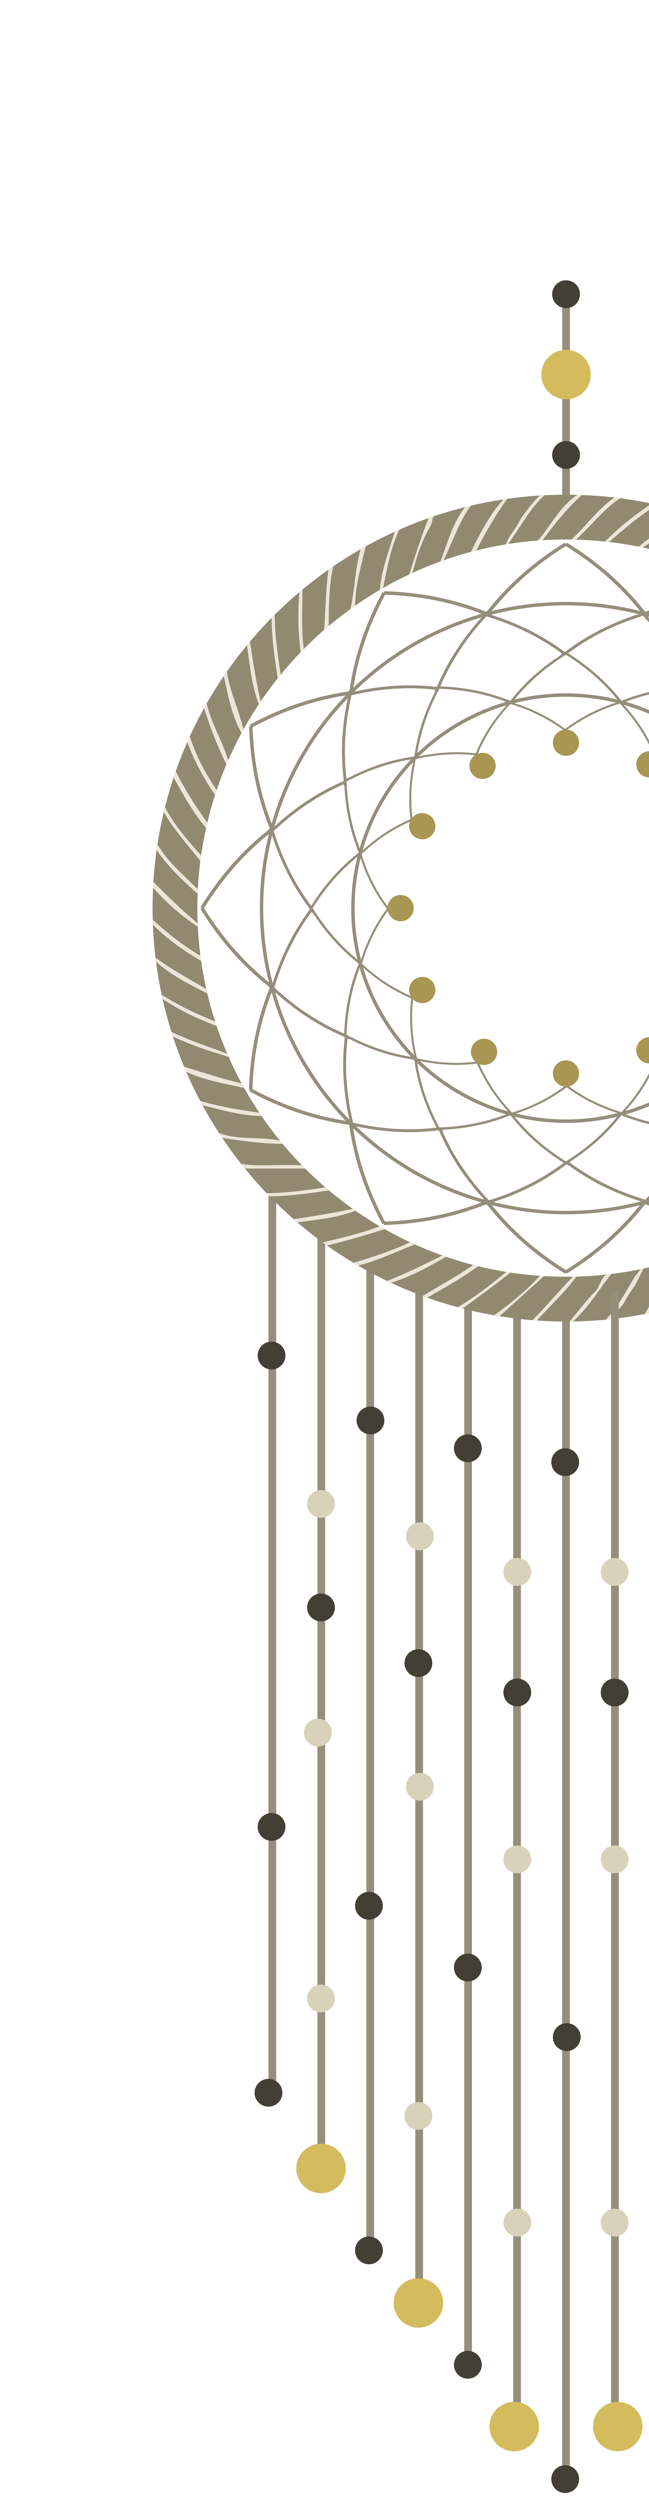
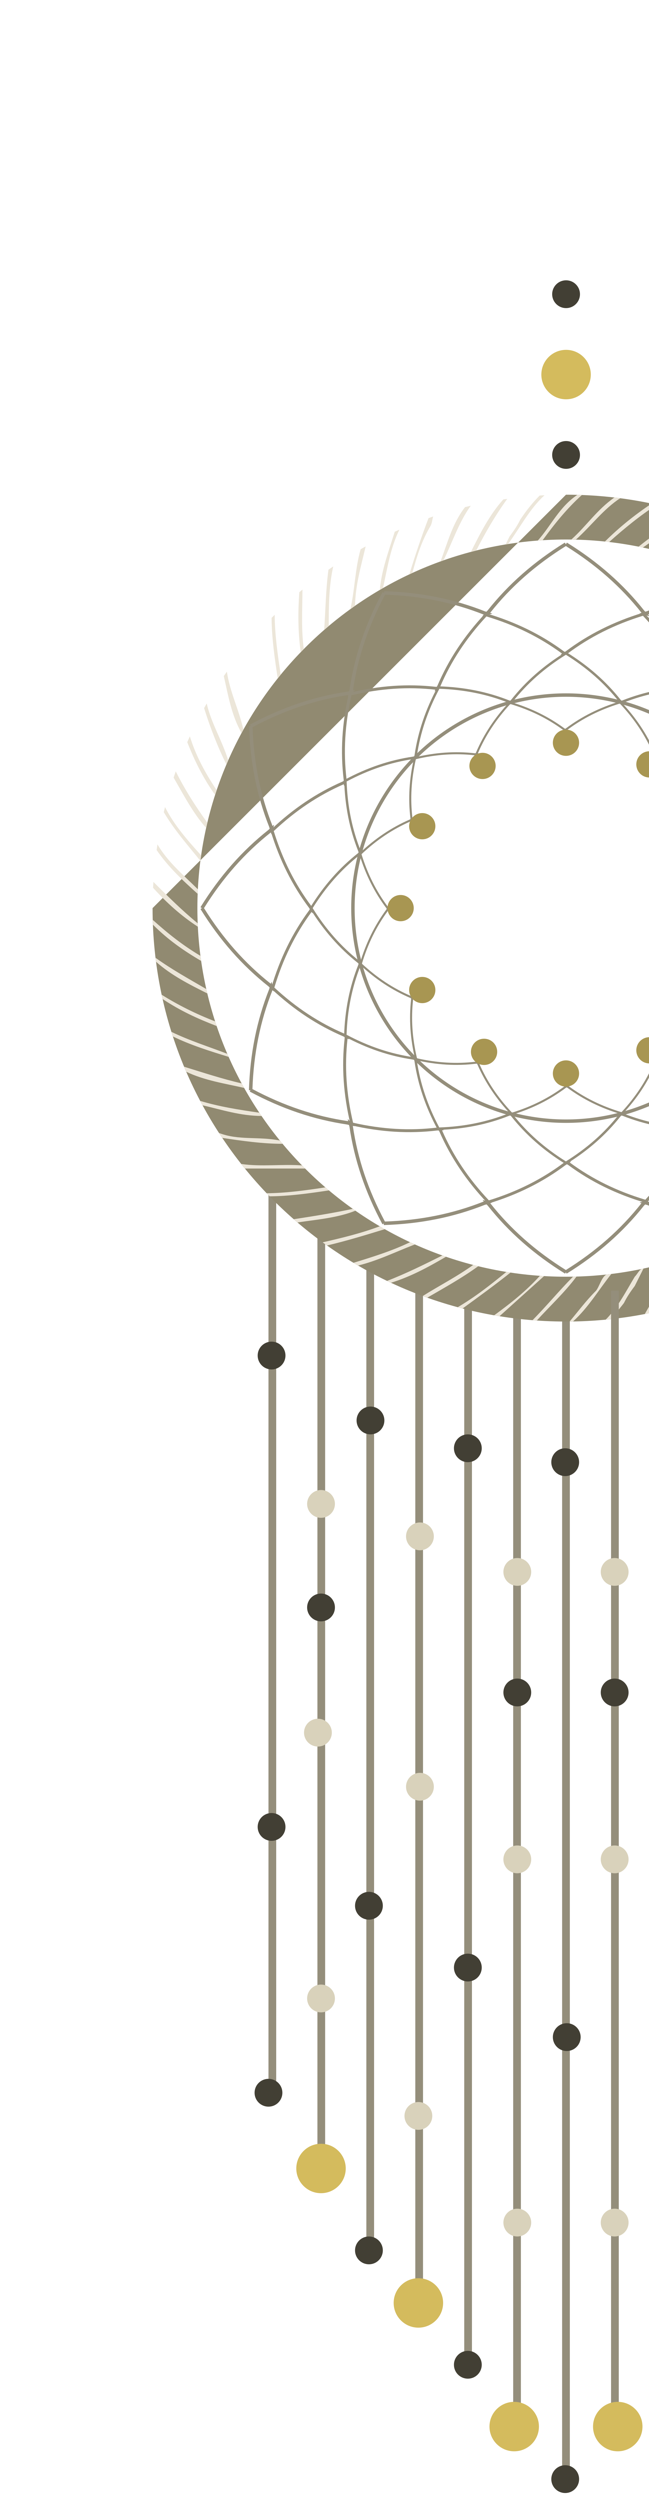
<svg xmlns="http://www.w3.org/2000/svg" version="1.1" id="Calque_1" x="0px" y="0px" width="189px" height="728px" viewBox="0 0 189 728" enable-background="new 0 0 189 728" xml:space="preserve">
  <g>
    <g>
      <rect x="163.697" y="379.447" fill="#948E7B" width="2.251" height="342.502" />
    </g>
    <g>
      <rect x="149.446" y="375.846" fill="#948E7B" width="2.249" height="331.252" />
    </g>
    <g>
      <rect x="120.942" y="369.509" fill="#948E7B" width="2.249" height="301.583" />
    </g>
    <g>
      <path fill="#948E7B" d="M135.193,375.99v312.654h2.249V375.557C136.721,375.816,135.962,375.969,135.193,375.99z" />
    </g>
    <g>
      <rect x="92.437" y="354.243" fill="#948E7B" width="2.252" height="277.242" />
    </g>
    <g>
      <rect x="106.688" y="367.744" fill="#948E7B" width="2.251" height="287.596" />
    </g>
    <g>
      <rect x="78.185" y="345.691" fill="#948E7B" width="2.25" height="263.741" />
    </g>
    <g>
      <g>
-         <rect x="163.725" y="86.852" fill="#948E7B" width="2.251" height="59.36" />
-       </g>
+         </g>
      <circle fill="#D4BB5D" cx="164.85" cy="109.08" r="7.201" />
      <circle fill="#423F34" cx="164.85" cy="85.677" r="4.051" />
      <circle fill="#423F34" cx="164.85" cy="132.485" r="4.051" />
    </g>
    <circle fill="#D4BB5D" cx="149.746" cy="706.646" r="7.201" />
    <path fill="#D4BB5D" d="M129.043,670.639c0,3.98-3.226,7.203-7.202,7.203s-7.2-3.223-7.2-7.203c0-3.973,3.224-7.199,7.2-7.199   S129.043,666.666,129.043,670.639z" />
    <circle fill="#D4BB5D" cx="93.486" cy="631.484" r="7.2" />
    <circle fill="#423F34" cx="79.085" cy="394.748" r="4.05" />
    <circle fill="#423F34" cx="136.243" cy="421.752" r="4.051" />
    <circle fill="#423F34" cx="107.889" cy="413.652" r="4.051" />
    <circle fill="#423F34" cx="164.597" cy="425.803" r="4.05" />
    <circle fill="#423F34" cx="93.487" cy="468.109" r="4.051" />
-     <circle fill="#423F34" cx="121.841" cy="484.313" r="4.051" />
    <circle fill="#423F34" cx="150.646" cy="492.865" r="4.05" />
    <circle fill="#423F34" cx="79.085" cy="532.02" r="4.05" />
    <circle fill="#D9D2BB" cx="93.487" cy="581.977" r="4.051" />
    <circle fill="#D9D2BB" cx="92.586" cy="504.566" r="4.051" />
    <circle fill="#D9D2BB" cx="93.487" cy="437.957" r="4.051" />
    <circle fill="#D9D2BB" cx="122.292" cy="447.406" r="4.051" />
    <circle fill="#D9D2BB" cx="150.646" cy="457.76" r="4.05" />
    <circle fill="#D9D2BB" cx="121.841" cy="616.182" r="4.051" />
    <circle fill="#D9D2BB" cx="122.292" cy="520.318" r="4.051" />
    <path fill="#D9D2BB" d="M154.696,647.238c0,2.238-1.813,4.051-4.051,4.051s-4.049-1.813-4.049-4.051   c0-2.24,1.811-4.049,4.049-4.049S154.696,644.998,154.696,647.238z" />
    <circle fill="#D9D2BB" cx="150.646" cy="541.471" r="4.05" />
    <circle fill="#423F34" cx="78.185" cy="609.432" r="4.05" />
    <circle fill="#423F34" cx="107.439" cy="655.34" r="4.05" />
    <circle fill="#423F34" cx="136.243" cy="688.645" r="4.051" />
    <circle fill="#423F34" cx="164.597" cy="721.949" r="4.05" />
    <circle fill="#423F34" cx="107.439" cy="554.977" r="4.05" />
    <circle fill="#423F34" cx="136.243" cy="572.977" r="4.051" />
    <circle fill="#423F34" cx="165.047" cy="593.23" r="4.05" />
    <g>
      <g>
-         <path fill="#918A71" d="M44.429,264.453c0,66.492,53.902,120.395,120.394,120.395c66.492,0,120.395-53.902,120.395-120.395     c0-66.491-53.902-120.393-120.395-120.393C98.331,144.06,44.429,197.962,44.429,264.453z M57.482,264.453     c0-59.283,48.058-107.342,107.34-107.342c59.284,0,107.343,48.059,107.343,107.342c0,59.284-48.059,107.342-107.343,107.342     C105.54,371.795,57.482,323.737,57.482,264.453z" />
+         <path fill="#918A71" d="M44.429,264.453c0,66.492,53.902,120.395,120.394,120.395c66.492,0,120.395-53.902,120.395-120.395     c0-66.491-53.902-120.393-120.395-120.393z M57.482,264.453     c0-59.283,48.058-107.342,107.34-107.342c59.284,0,107.343,48.059,107.343,107.342c0,59.284-48.059,107.342-107.343,107.342     C105.54,371.795,57.482,323.737,57.482,264.453z" />
        <g>
          <path fill="#ECE6D9" d="M195.917,367.217c0.301-0.094,0.605-0.18,0.904-0.273c-1.83,5.549-5.226,10.314-7.829,15.477      c-0.402,0.082-0.81,0.154-1.214,0.232C190.759,377.506,193.344,372.361,195.917,367.217z" />
          <path fill="#ECE6D9" d="M184.851,371.795c0.684-0.686,1.11-1.626,1.868-2.238c0.228-0.047,0.449-0.1,0.675-0.146      c-0.849,1.695-1.695,3.389-2.543,5.084c-1.35,1.801-2.25,3.152-3.15,4.953c-1.273,1.695-2.54,2.998-3.437,4.648      c-0.618,0.07-1.239,0.135-1.86,0.195C179.941,380.707,182.176,376.252,184.851,371.795z" />
          <path fill="#ECE6D9" d="M102.743,352.032c0.257,0.183,0.517,0.357,0.772,0.537c-5.222,2.095-11.248,2.574-16.888,3.423      c-0.364-0.312-0.729-0.627-1.089-0.941C91.13,354.189,96.733,353.313,102.743,352.032z" />
          <path fill="#ECE6D9" d="M87.97,339.382c0.296,0.303,0.588,0.608,0.888,0.908c-3.095,0-5.766,0-8.873,0c-3.036,0-5.657,0-8.662,0      c-0.358-0.441-0.719-0.881-1.071-1.328C76.018,339.815,82.209,338.958,87.97,339.382z" />
          <path fill="#ECE6D9" d="M60.083,288.025c0.097,0.427,0.195,0.854,0.296,1.28c-5.273-2.638-10.534-5.297-14.941-9.231      c-0.05-0.382-0.093-0.765-0.139-1.149C50.08,282.355,54.872,284.987,60.083,288.025z" />
          <path fill="#ECE6D9" d="M77.643,347.486c5.573-0.036,11.531-0.86,17.112-1.713c0.346,0.295,0.693,0.585,1.041,0.878      c-5.629,0.862-11.649,1.701-17.275,1.733C78.228,348.084,77.933,347.789,77.643,347.486z" />
          <path fill="#ECE6D9" d="M62.655,297.443c0.144,0.448,0.285,0.9,0.436,1.348c-5.662-2.188-10.495-4.396-15.734-7.859      c-0.092-0.416-0.182-0.831-0.271-1.248C51.861,292.684,57.05,295.272,62.655,297.443z" />
          <path fill="#ECE6D9" d="M66.197,306.878c0.13,0.3,0.263,0.602,0.395,0.901c-5.549-1.708-11.088-3.438-16.236-5.946      c-0.147-0.449-0.297-0.894-0.437-1.344C55.081,303.002,60.633,304.751,66.197,306.878z" />
          <path fill="#ECE6D9" d="M75.523,324.029c0.214,0.319,0.431,0.639,0.646,0.956c-6.156-0.04-11.465-1.782-17.192-3.113      c-0.229-0.423-0.45-0.852-0.675-1.277C63.901,322.281,69.514,323.167,75.523,324.029z" />
          <path fill="#ECE6D9" d="M70.372,315.498c0.24,0.442,0.486,0.877,0.731,1.314c-5.631-1.28-11.649-2.191-16.868-4.708      c-0.21-0.486-0.416-0.974-0.621-1.462C59.341,312.408,64.646,314.166,70.372,315.498z" />
          <path fill="#ECE6D9" d="M81.513,332.138c0.238,0.29,0.473,0.582,0.713,0.871c0.003,0.026,0.01,0.053,0.01,0.082      c-5.688,0-11.799-0.852-17.511-1.726c-0.316-0.472-0.627-0.947-0.935-1.423C69.553,332.155,75.319,330.883,81.513,332.138z" />
          <path fill="#ECE6D9" d="M58.376,278.355c0.063,0.494,0.137,0.987,0.207,1.48c-5.248-3.079-9.653-6.177-14.049-10.553      c-0.02-0.469-0.04-0.937-0.054-1.408C48.835,271.791,53.2,275.281,58.376,278.355z" />
          <path fill="#ECE6D9" d="M137.802,368.363c0.49,0.127,0.982,0.244,1.476,0.365c-4.807,3.48-9.617,6.129-14.843,9.168      c-0.443-0.158-0.888-0.314-1.327-0.479C127.879,374.416,133.039,371.791,137.802,368.363z" />
          <path fill="#ECE6D9" d="M157.229,371.525c0.41,0.027,0.82,0.053,1.23,0.076c-4.33,3.896-8.657,7.793-12.986,11.689      c-0.522-0.084-1.042-0.166-1.562-0.258C148.79,379.486,153.226,375.934,157.229,371.525z" />
          <path fill="#ECE6D9" d="M147.46,370.391c0.403,0.064,0.804,0.133,1.206,0.195c-4.37,3.488-9.157,6.977-13.954,10.465      c-0.472-0.121-0.939-0.254-1.408-0.381C138.432,377.652,142.765,374.225,147.46,370.391z" />
          <path fill="#ECE6D9" d="M110.599,357.104c0.484,0.284,0.971,0.565,1.458,0.841c-5.61,1.727-11.222,3.442-16.834,4.756      c-0.424-0.301-0.842-0.611-1.262-0.918C99.506,360.504,105.052,359.194,110.599,357.104z" />
          <path fill="#ECE6D9" d="M155.08,384.453c4.182-4.229,7.627-8.455,11.804-12.684c0.335-0.008,0.672-0.012,1.006-0.021      c-3.466,4.654-7.699,8.543-11.564,12.797C155.911,384.516,155.495,384.488,155.08,384.453z" />
          <path fill="#ECE6D9" d="M44.677,256.826c4.293,4.291,8.205,8.182,12.904,12.059c0.011,0.328,0.02,0.658,0.036,0.984      c-4.768-3.082-9.116-6.993-13.042-11.333C44.604,257.962,44.643,257.394,44.677,256.826z" />
          <path fill="#ECE6D9" d="M119.419,361.739c0.468,0.219,0.934,0.438,1.404,0.65c-5.656,2.183-10.897,4.773-16.539,6.146      c-0.449-0.262-0.895-0.525-1.34-0.793C108.572,366.01,114.192,364.271,119.419,361.739z" />
          <path fill="#ECE6D9" d="M128.826,365.604c0.353,0.124,0.705,0.251,1.062,0.373c-5.34,3.113-10.247,5.784-16.021,7.576      c-0.384-0.178-0.771-0.354-1.15-0.535C118.362,370.82,123.597,368.215,128.826,365.604z" />
          <path fill="#ECE6D9" d="M79.991,179.03c0.029,5.683,0.886,11.769,1.758,17.447c-0.294,0.359-0.584,0.721-0.872,1.083      c-0.881-5.729-1.755-11.882-1.787-17.624C79.391,179.635,79.688,179.331,79.991,179.03z" />
          <path fill="#ECE6D9" d="M95.737,182.305c-0.448,0.377-0.895,0.753-1.337,1.137c0.42-5.98,0.454-11.57,1.249-17.53      c0.462-0.326,0.93-0.651,1.399-0.972C95.772,170.589,95.739,176.644,95.737,182.305z" />
          <path fill="#ECE6D9" d="M88.471,189.013c-0.301,0.304-0.601,0.609-0.896,0.917c-0.809-5.945-0.824-11.514-0.419-17.458      c0.309-0.263,0.615-0.527,0.928-0.787C88.057,177.583,87.69,183.111,88.471,189.013z" />
          <path fill="#ECE6D9" d="M70.885,212.489c-0.183,0.327-0.365,0.654-0.545,0.983c-2.962-5.253-3.869-10.919-5.17-16.59      c0.296-0.435,0.597-0.865,0.898-1.295C66.978,201.637,69.521,206.466,70.885,212.489z" />
-           <path fill="#ECE6D9" d="M75.916,204.289c-0.172,0.256-0.341,0.516-0.514,0.773c-2.155-5.302-2.622-11.447-3.493-17.175      c0.288-0.351,0.587-0.693,0.879-1.041C73.683,192.661,74.578,198.475,75.916,204.289z" />
          <path fill="#ECE6D9" d="M103.398,176.422c-0.444,0.31-0.886,0.623-1.325,0.939c-0.011,0-0.025,0.004-0.035,0.004      c1.305-5.659,1.354-11.737,2.984-17.424c0.485-0.279,0.978-0.549,1.468-0.82C105.181,164.748,103.486,170.382,103.398,176.422z" />
          <path fill="#ECE6D9" d="M129.151,163.189c-0.291,0.103-0.581,0.203-0.872,0.308c2.101-5.545,3.467-11.071,7.148-15.817      c0.557-0.139,1.114-0.276,1.672-0.407C133.578,152.143,131.78,157.874,129.151,163.189z" />
          <path fill="#ECE6D9" d="M125.44,153.061c-2.671,4.454-4.021,8.907-5.358,13.797c-0.294,0.135-0.588,0.273-0.881,0.412      c1.726-5.601,3.461-10.802,5.593-16.386c0.453-0.158,0.901-0.323,1.356-0.478C125.881,151.259,125.816,152.314,125.44,153.061z" />
          <path fill="#ECE6D9" d="M111.546,171.248c-0.315,0.181-0.628,0.367-0.941,0.55c0.467-5.65,2.591-11.301,4.352-16.952      c0.446-0.205,0.897-0.402,1.349-0.601C113.749,159.491,112.84,165.159,111.546,171.248z" />
          <path fill="#ECE6D9" d="M66.465,221.417c-0.175,0.402-0.356,0.802-0.527,1.208c-2.582-5.195-4.747-10.797-6.5-16.413      c0.25-0.451,0.499-0.903,0.755-1.351C61.544,210.677,64.666,215.605,66.465,221.417z" />
          <path fill="#ECE6D9" d="M60.384,239.58c-0.119,0.506-0.235,1.016-0.349,1.526c-3.849-4.333-6.483-9.48-9.479-14.656      c0.203-0.61,0.414-1.218,0.625-1.823C53.819,229.901,56.889,234.744,60.384,239.58z" />
          <path fill="#ECE6D9" d="M166.876,384.82c-0.329,0.008-0.658,0.01-0.988,0.014c2.529-2.996,4.716-5.992,7.712-8.988      c1.043-1.393,1.554-3.855,2.98-4.693c0.482-0.055,0.967-0.107,1.448-0.166C174.464,375.459,171.332,380.801,166.876,384.82z" />
          <path fill="#ECE6D9" d="M63.094,230.108c-0.153,0.457-0.299,0.918-0.447,1.378c-3.375-4.715-5.955-9.835-8.115-15.361      c0.247-0.566,0.498-1.131,0.754-1.691C57.044,220.08,59.65,224.901,63.094,230.108z" />
          <path fill="#ECE6D9" d="M138.693,160.321c-0.506,0.127-1.011,0.258-1.515,0.392c-0.012,0-0.023,0-0.037,0      c2.697-5.391,5.395-10.781,9.432-15.277c0.382-0.058,0.767-0.107,1.148-0.161C144.302,150.019,141.293,155.164,138.693,160.321z      " />
          <path fill="#ECE6D9" d="M58.579,249.096c-0.075,0.532-0.155,1.064-0.223,1.598c-3.551-4.437-7.535-8.878-10.662-14.182      c0.119-0.497,0.24-0.99,0.363-1.484C50.702,240.292,54.628,244.703,58.579,249.096z" />
          <path fill="#ECE6D9" d="M45.616,247.544c0.079-0.55,0.152-1.1,0.237-1.647c3.073,5.208,7.405,8.75,11.766,13.073      c-0.021,0.443-0.034,0.888-0.05,1.332C53.308,256.464,49.069,252.592,45.616,247.544z" />
          <path fill="#ECE6D9" d="M147.965,158.433c-0.247,0.039-0.495,0.082-0.741,0.123c0.39-0.781,0.78-1.563,1.172-2.344      c1.35-1.8,2.25-3.151,3.15-4.95c1.734-2.601,3.472-4.785,5.607-6.953c0.475-0.029,0.947-0.065,1.423-0.09      C154.188,148.245,151.51,153.554,147.965,158.433z" />
          <path fill="#ECE6D9" d="M177.385,157.848c-0.407-0.048-0.814-0.098-1.223-0.14c4.256-4.216,8.536-7.652,13.59-11.057      c0.506,0.106,1.013,0.218,1.516,0.33C186.495,150.057,181.735,153.944,177.385,157.848z" />
          <path fill="#ECE6D9" d="M201.953,149.911c-5.635,2.166-10.019,6.417-14.755,9.542c-0.413-0.086-0.824-0.172-1.238-0.256      c4.442-3.543,9.32-7.074,14.637-9.732c0.227,0.07,0.45,0.147,0.677,0.219C201.5,149.797,201.727,149.911,201.953,149.911z" />
          <path fill="#ECE6D9" d="M169.445,144.156c-4.382,3.964-7.914,8.356-11.43,13.177c-0.466,0.03-0.933,0.054-1.396,0.088      c3.955-4.453,6.216-9.75,11.512-13.313C168.57,144.119,169.008,144.139,169.445,144.156z" />
          <path fill="#ECE6D9" d="M167.748,157.111c-0.449,0-0.9,0-1.351,0c4.349-3.913,7.441-8.663,12.517-12.226      c0.564,0.065,1.13,0.13,1.691,0.205C175.756,148.246,172.188,153.115,167.748,157.111z" />
        </g>
      </g>
      <path fill="#948E7B" d="M271.265,264.188c-5.602-9.036-12.084-16.405-19.813-22.529l-0.339-0.337l0.113-0.414    c3.633-9.168,5.561-18.791,5.895-29.416l-0.568-0.018l0.267-0.5c-9.367-5.023-18.665-8.166-28.421-9.604l-0.415-0.112l-0.11-0.415    c-1.438-9.756-4.58-19.052-9.603-28.42l-0.502,0.268l-0.018-0.568c-10.625,0.334-20.248,2.263-29.416,5.894l-0.415,0.112    l-0.302-0.304c-6.125-7.729-13.494-14.21-22.529-19.812l-0.299,0.483l-0.3-0.483c-9.033,5.602-16.405,12.083-22.528,19.812    l-0.323,0.324l-0.362-0.098c-9.168-3.631-18.791-5.561-29.414-5.894l-0.017,0.505l-0.444-0.238    c-5.025,9.367-8.167,18.665-9.604,28.42l-0.117,0.437l-0.465,0.123c-9.757,1.438-19.055,4.579-28.423,9.604l0.239,0.445    l-0.505,0.016c0.333,10.625,2.261,20.247,5.893,29.415l0.118,0.436l-0.345,0.34c-7.729,6.124-14.21,13.493-19.812,22.529    l0.431,0.265l-0.431,0.267c5.602,9.035,12.083,16.403,19.812,22.528l0.326,0.324l-0.133,0.484    c-3.633,9.168-5.561,18.792-5.895,29.417l0.443,0.014l-0.208,0.389c9.366,5.023,18.663,8.165,28.42,9.604l0.487,0.131l0.131,0.486    c1.437,9.756,4.578,19.053,9.603,28.422l0.39-0.21l0.013,0.442c10.627-0.333,20.249-2.262,29.417-5.893l0.488-0.132l0.354,0.357    c6.124,7.73,13.493,14.21,22.527,19.813l0.234-0.378l0.232,0.378c9.035-5.603,16.404-12.083,22.527-19.813l0.34-0.339l0.536,0.146    c9.168,3.632,18.79,5.561,29.416,5.894l0.016-0.506l0.446,0.241c5.021-9.369,8.165-18.666,9.604-28.422l0.125-0.469l0.434-0.115    c9.757-1.438,19.054-4.58,28.42-9.604l-0.237-0.445l0.505-0.016c-0.334-10.625-2.263-20.247-5.895-29.415l-0.126-0.469    l0.319-0.315c7.729-6.125,14.211-13.494,19.813-22.528l-0.43-0.267L271.265,264.188z M250.812,286.465    c-0.079-0.195-0.164-0.386-0.246-0.579c-0.238,0.958-0.487,1.912-0.758,2.856c0.165-0.126,0.332-0.249,0.497-0.377l0.003,0.014    c3.561,8.975,5.465,18.395,5.824,28.786c-9.175,4.884-18.281,7.943-27.829,9.351c0.03-0.229,0.055-0.455,0.083-0.682    c-0.708,0.732-1.429,1.452-2.162,2.162c0.229-0.031,0.46-0.057,0.69-0.089l-0.005,0.014c-1.404,9.552-4.465,18.663-9.351,27.842    c-10.392-0.358-19.812-2.264-28.787-5.823l-0.089-0.024c0.116-0.149,0.229-0.301,0.343-0.452c-0.915,0.26-1.835,0.5-2.763,0.731    c0.176,0.074,0.352,0.149,0.527,0.22l-0.015,0.017c-5.985,7.561-13.181,13.916-21.985,19.415    c-8.807-5.499-16-11.854-21.986-19.415l-0.03-0.03c0.18-0.074,0.358-0.151,0.538-0.225c-0.933-0.233-1.858-0.476-2.778-0.739    c0.117,0.152,0.229,0.304,0.347,0.455l-0.039,0.014c-8.965,3.554-18.372,5.459-28.748,5.821    c-4.876-9.167-7.93-18.266-9.334-27.807l-0.011-0.042c0.213,0.031,0.425,0.056,0.639,0.083c-0.713-0.689-1.416-1.391-2.105-2.105    c0.028,0.212,0.052,0.424,0.082,0.636l-0.041-0.009c-9.54-1.403-18.641-4.458-27.807-9.332c0.361-10.377,2.267-19.784,5.819-28.75    l0.012-0.034c0.161,0.127,0.327,0.25,0.49,0.374c-0.269-0.942-0.519-1.893-0.757-2.848c-0.078,0.192-0.16,0.382-0.238,0.576    c-7.571-5.993-13.93-13.198-19.434-22.017c5.507-8.821,11.865-16.026,19.436-22.019l0.012-0.011    c0.074,0.188,0.156,0.374,0.233,0.56c0.236-0.943,0.482-1.882,0.748-2.812c-0.158,0.119-0.315,0.234-0.472,0.354    c-3.557-8.973-5.461-18.388-5.817-28.775c9.178-4.886,18.289-7.946,27.843-9.352l0.013-0.003    c-0.029,0.203-0.051,0.408-0.078,0.611c0.682-0.703,1.371-1.394,2.074-2.075c-0.2,0.026-0.402,0.048-0.605,0.075    c1.408-9.548,4.467-18.655,9.351-27.829c10.36,0.356,19.755,2.251,28.705,5.792c-0.134,0.172-0.263,0.347-0.396,0.522    c0.963-0.276,1.933-0.532,2.908-0.774c-0.204-0.086-0.406-0.175-0.611-0.26c5.997-7.572,13.21-13.933,22.039-19.44    c8.824,5.503,16.03,11.86,22.026,19.426c-0.202,0.084-0.401,0.171-0.604,0.255c0.97,0.243,1.937,0.494,2.892,0.767    c-0.129-0.169-0.254-0.342-0.386-0.512c8.975-3.554,18.396-5.456,28.788-5.811c4.891,9.178,7.954,18.288,9.364,27.839    c-0.221-0.031-0.44-0.055-0.658-0.082c0.721,0.698,1.433,1.408,2.132,2.13c-0.028-0.22-0.053-0.438-0.084-0.658    c9.552,1.409,18.66,4.473,27.84,9.363c-0.354,10.396-2.257,19.817-5.813,28.795c-0.16-0.122-0.318-0.239-0.479-0.36    c0.268,0.934,0.514,1.875,0.75,2.821c0.08-0.187,0.159-0.373,0.237-0.563l0.004,0.005c7.57,5.993,13.933,13.197,19.438,22.019    C264.735,273.27,258.378,280.474,250.812,286.465z" />
      <path fill="#948E7B" d="M250.522,240.879c-6.496-6.05-13.335-10.565-20.906-13.802l-0.346-0.198v-0.358    c0.914-8.184,0.354-16.359-1.708-24.994l-0.462,0.11l0.106-0.462c-8.651-1.991-16.83-2.482-25.006-1.5l-0.361,0.001l-0.18-0.31    c-3.299-7.544-7.87-14.345-13.975-20.791l-0.344,0.326l-0.139-0.455c-8.487,2.601-15.817,6.267-22.407,11.205l-0.31,0.183    l-0.311-0.18c-6.63-4.884-13.991-8.488-22.499-11.019l-0.135,0.455l-0.348-0.324c-6.051,6.497-10.565,13.335-13.803,20.908    l-0.188,0.332h-0.313c-8.184-0.915-16.359-0.356-24.994,1.706l0.1,0.412l-0.412-0.095c-1.991,8.651-2.481,16.83-1.499,25.007    l0.001,0.376l-0.35,0.201c-7.544,3.3-14.346,7.873-20.791,13.976l0.29,0.306l-0.402,0.124c2.602,8.488,6.266,15.817,11.203,22.407    l0.19,0.325l-0.202,0.35c-4.883,6.63-8.487,13.99-11.019,22.498l0.406,0.12l-0.288,0.31c6.497,6.05,13.334,10.564,20.906,13.801    l0.332,0.19l0.001,0.42c-0.914,8.184-0.357,16.359,1.707,24.993l0.358-0.087l-0.082,0.362c8.65,1.99,16.83,2.482,25.006,1.499    l0.423-0.001l0.211,0.363c3.299,7.545,7.871,14.346,13.973,20.791l0.271-0.254l0.105,0.354    c8.489-2.601,15.818-6.265,22.408-11.204l0.363-0.213l0.365,0.209c6.63,4.885,13.989,8.488,22.499,11.019l0.104-0.354l0.271,0.251    c6.048-6.495,10.563-13.334,13.802-20.907l0.198-0.345l0.464-0.001c8.185,0.915,16.36,0.355,24.993-1.707l-0.098-0.411    l0.411,0.094c1.992-8.649,2.481-16.829,1.5-25.005l-0.002-0.405l0.324-0.189c7.545-3.299,14.347-7.871,20.791-13.975l-0.289-0.306    l0.403-0.124c-2.602-8.487-6.267-15.817-11.206-22.405l-0.204-0.351l0.188-0.326c4.884-6.63,8.488-13.989,11.019-22.498    l-0.404-0.12L250.522,240.879z M238.933,263.316c-0.106-0.14-0.216-0.275-0.324-0.413c0.018,0.825,0.026,1.647,0.016,2.468    c0.105-0.138,0.214-0.275,0.317-0.414l0.007,0.011c4.839,6.45,8.44,13.622,11.008,21.915    c-6.318,5.949-12.983,10.411-20.368,13.639c-0.025-0.188-0.056-0.377-0.082-0.566c-0.41,0.746-0.833,1.484-1.267,2.216    c0.179-0.075,0.356-0.147,0.533-0.224l0.002,0.012c0.964,8.005,0.499,16.018-1.424,24.485c-8.45,1.992-16.458,2.525-24.472,1.626    h-0.077c0.063-0.145,0.117-0.292,0.178-0.438c-0.68,0.41-1.369,0.806-2.064,1.194c0.157,0.02,0.314,0.043,0.473,0.063    l-0.008,0.016c-3.164,7.406-7.566,14.104-13.452,20.468c-8.303-2.5-15.494-6.039-21.977-10.818l-0.03-0.017    c0.129-0.099,0.255-0.2,0.383-0.299c-0.801,0.016-1.601,0.024-2.398,0.014c0.127,0.097,0.251,0.195,0.378,0.291l-0.028,0.018    c-6.443,4.833-13.604,8.432-21.884,11c-5.94-6.316-10.397-12.977-13.623-20.355l-0.018-0.031c0.178-0.023,0.354-0.049,0.532-0.074    c-0.727-0.399-1.445-0.811-2.158-1.235c0.068,0.166,0.135,0.331,0.206,0.496l-0.036,0c-7.993,0.964-15.996,0.501-24.453-1.416    c-1.983-8.44-2.514-16.437-1.617-24.44v-0.029c0.159,0.066,0.319,0.128,0.477,0.194c-0.423-0.701-0.831-1.411-1.232-2.128    c-0.021,0.172-0.048,0.343-0.068,0.516c-7.413-3.167-14.117-7.576-20.488-13.473c2.502-8.315,6.044-15.517,10.826-22.006    l0.006-0.011c0.104,0.136,0.209,0.266,0.313,0.399c-0.019-0.812-0.025-1.621-0.016-2.428c-0.101,0.129-0.201,0.256-0.301,0.389    c-4.835-6.449-8.436-13.617-11.003-21.908c6.323-5.951,12.992-10.416,20.38-13.644l0.011-0.007c0.021,0.172,0.047,0.34,0.07,0.51    c0.394-0.715,0.8-1.424,1.218-2.126c-0.158,0.065-0.315,0.127-0.473,0.192c-0.962-8.001-0.495-16.01,1.426-24.473    c8.426-1.985,16.41-2.52,24.396-1.634c-0.068,0.169-0.134,0.338-0.201,0.508c0.714-0.433,1.439-0.853,2.172-1.263    c-0.183-0.023-0.364-0.051-0.549-0.074c3.17-7.417,7.584-14.125,13.488-20.5c8.318,2.499,15.521,6.038,22.012,10.817    c-0.145,0.113-0.287,0.226-0.431,0.339c0.835-0.019,1.668-0.027,2.498-0.017c-0.141-0.108-0.28-0.22-0.424-0.329    c6.452-4.833,13.624-8.433,21.919-11c5.954,6.321,10.424,12.988,13.655,20.374c-0.186,0.024-0.366,0.054-0.549,0.079    c0.734,0.403,1.462,0.82,2.186,1.249c-0.071-0.171-0.139-0.343-0.212-0.512c8.004-0.96,16.017-0.492,24.483,1.434    c1.997,8.453,2.532,16.462,1.637,24.475c-0.153-0.063-0.309-0.122-0.464-0.186c0.42,0.695,0.825,1.399,1.223,2.11    c0.024-0.169,0.049-0.336,0.07-0.506l0.003,0.002c7.414,3.168,14.121,7.578,20.492,13.475    C247.255,249.628,243.715,256.828,238.933,263.316z" />
-       <circle fill="none" stroke="#948E7B" stroke-miterlimit="10" cx="164.823" cy="264.453" r="88.664" />
      <path fill="#948E7B" d="M239.31,264.267c-3.92-6.323-8.455-11.479-13.864-15.765l-0.235-0.237l0.077-0.289    c2.542-6.416,3.89-13.149,4.125-20.584l-0.397-0.013l0.188-0.349c-6.557-3.517-13.063-5.714-19.891-6.722l-0.289-0.078    l-0.078-0.29c-1.006-6.826-3.205-13.333-6.719-19.889l-0.352,0.188l-0.012-0.397c-7.438,0.232-14.169,1.583-20.587,4.125    l-0.289,0.077l-0.213-0.212c-4.284-5.41-9.441-9.944-15.765-13.864l-0.208,0.337l-0.211-0.337    c-6.323,3.92-11.48,8.455-15.766,13.864l-0.226,0.226l-0.253-0.067c-6.416-2.542-13.149-3.893-20.584-4.125l-0.013,0.354    l-0.311-0.168c-3.515,6.556-5.715,13.062-6.722,19.889l-0.079,0.305l-0.328,0.086c-6.827,1.007-13.333,3.205-19.89,6.72    l0.167,0.313l-0.354,0.011c0.235,7.436,1.583,14.169,4.126,20.586l0.081,0.304l-0.239,0.238    c-5.411,4.285-9.946,9.442-13.865,15.765l0.302,0.186l-0.302,0.187c3.919,6.323,8.454,11.48,13.865,15.766l0.227,0.227    l-0.093,0.339c-2.542,6.416-3.891,13.15-4.124,20.584l0.309,0.009l-0.146,0.273c6.557,3.517,13.063,5.714,19.89,6.721l0.343,0.091    l0.09,0.34c1.006,6.829,3.204,13.333,6.72,19.889l0.272-0.145l0.01,0.308c7.435-0.233,14.169-1.582,20.585-4.124l0.342-0.093    l0.248,0.25c4.284,5.411,9.442,9.945,15.764,13.865l0.165-0.263l0.162,0.263c6.322-3.919,11.48-8.454,15.764-13.865l0.237-0.235    l0.376,0.102c6.417,2.541,13.149,3.891,20.585,4.124l0.012-0.353l0.312,0.167c3.516-6.556,5.714-13.062,6.72-19.889l0.088-0.328    l0.303-0.08c6.828-1.007,13.335-3.205,19.89-6.722l-0.167-0.311l0.354-0.011c-0.234-7.437-1.583-14.17-4.125-20.585l-0.088-0.328    l0.223-0.221c5.409-4.285,9.944-9.443,13.864-15.766l-0.301-0.187L239.31,264.267z M224.997,279.855    c-0.057-0.135-0.115-0.268-0.172-0.403c-0.168,0.669-0.343,1.336-0.53,1.998c0.115-0.088,0.231-0.174,0.347-0.263l0.003,0.009    c2.491,6.281,3.824,12.873,4.074,20.146c-6.419,3.417-12.792,5.558-19.474,6.542c0.022-0.158,0.038-0.317,0.059-0.477    c-0.496,0.514-0.999,1.018-1.512,1.514c0.159-0.021,0.319-0.041,0.481-0.062l-0.003,0.009c-0.983,6.685-3.124,13.06-6.544,19.484    c-7.271-0.251-13.863-1.583-20.146-4.075l-0.061-0.016c0.082-0.105,0.159-0.211,0.239-0.317c-0.64,0.182-1.283,0.35-1.933,0.512    c0.123,0.051,0.244,0.105,0.367,0.155l-0.01,0.012c-4.188,5.29-9.224,9.737-15.384,13.587c-6.163-3.85-11.198-8.297-15.387-13.587    l-0.021-0.021c0.127-0.05,0.252-0.104,0.376-0.157c-0.652-0.163-1.298-0.334-1.942-0.518c0.081,0.106,0.16,0.213,0.242,0.318    l-0.027,0.009c-6.273,2.488-12.857,3.819-20.118,4.074c-3.412-6.415-5.549-12.783-6.532-19.459l-0.007-0.028    c0.148,0.021,0.298,0.039,0.446,0.058c-0.497-0.483-0.99-0.974-1.473-1.474c0.02,0.148,0.036,0.296,0.057,0.445l-0.028-0.006    c-6.676-0.982-13.044-3.121-19.458-6.531c0.252-7.261,1.586-13.845,4.071-20.119l0.009-0.023c0.113,0.088,0.229,0.175,0.343,0.261    c-0.188-0.659-0.361-1.324-0.529-1.992c-0.056,0.135-0.114,0.268-0.167,0.403c-5.298-4.193-9.748-9.236-13.6-15.407    c3.853-6.172,8.304-11.214,13.603-15.41l0.006-0.007c0.054,0.133,0.11,0.261,0.163,0.392c0.165-0.66,0.337-1.316,0.523-1.967    c-0.109,0.083-0.219,0.164-0.328,0.247c-2.489-6.278-3.821-12.867-4.072-20.136c6.424-3.419,12.798-5.561,19.482-6.544    l0.011-0.002c-0.021,0.142-0.034,0.284-0.053,0.428c0.475-0.492,0.958-0.975,1.45-1.451c-0.142,0.018-0.282,0.032-0.424,0.051    c0.984-6.681,3.125-13.055,6.542-19.474c7.25,0.25,13.825,1.575,20.088,4.051c-0.093,0.123-0.183,0.245-0.275,0.367    c0.674-0.193,1.353-0.373,2.034-0.542c-0.142-0.061-0.282-0.122-0.429-0.182c4.199-5.299,9.245-9.75,15.425-13.603    c6.173,3.851,11.218,8.299,15.412,13.594c-0.142,0.059-0.281,0.12-0.421,0.18c0.678,0.168,1.354,0.345,2.023,0.536    c-0.091-0.119-0.18-0.239-0.271-0.358c6.281-2.488,12.876-3.818,20.146-4.066c3.422,6.421,5.566,12.797,6.553,19.479    c-0.154-0.02-0.308-0.037-0.461-0.055c0.506,0.488,1.004,0.986,1.491,1.49c-0.018-0.153-0.036-0.307-0.056-0.46    c6.683,0.986,13.058,3.13,19.479,6.552c-0.248,7.275-1.578,13.868-4.067,20.151c-0.111-0.087-0.223-0.167-0.333-0.252    c0.185,0.652,0.358,1.312,0.522,1.974c0.057-0.132,0.114-0.261,0.168-0.394l0.002,0.002c5.298,4.196,9.749,9.238,13.601,15.41    C234.739,270.623,230.292,275.663,224.997,279.855z" />
      <path fill="#948E7B" d="M224.795,247.955c-4.546-4.232-9.332-7.392-14.631-9.658l-0.243-0.138v-0.251    c0.641-5.727,0.251-11.448-1.193-17.49l-0.322,0.077l0.073-0.323c-6.054-1.394-11.777-1.737-17.5-1.05l-0.252,0.001l-0.124-0.217    c-2.31-5.28-5.508-10.039-9.78-14.549l-0.241,0.228l-0.098-0.317c-5.939,1.82-11.067,4.385-15.68,7.841l-0.216,0.126l-0.218-0.125    c-4.641-3.417-9.79-5.939-15.744-7.709l-0.097,0.318l-0.241-0.227c-4.234,4.546-7.393,9.332-9.658,14.631l-0.133,0.232    l-0.22,0.001c-5.727-0.641-11.448-0.25-17.489,1.194l0.068,0.287l-0.288-0.066c-1.395,6.054-1.737,11.779-1.051,17.5l0.002,0.263    l-0.244,0.141c-5.277,2.309-10.038,5.508-14.55,9.78l0.205,0.214l-0.284,0.087c1.821,5.939,4.386,11.067,7.841,15.679l0.134,0.229    l-0.142,0.244c-3.418,4.64-5.94,9.789-7.71,15.744l0.282,0.083l-0.2,0.216c4.544,4.234,9.331,7.393,14.63,9.659l0.231,0.132    l0.001,0.295c-0.64,5.728-0.248,11.449,1.194,17.489l0.251-0.06l-0.058,0.252c6.053,1.394,11.778,1.737,17.499,1.05l0.296-0.002    l0.146,0.255c2.311,5.279,5.509,10.039,9.78,14.548l0.188-0.176l0.076,0.247c5.938-1.82,11.066-4.384,15.68-7.84l0.255-0.149    l0.255,0.146c4.64,3.417,9.79,5.939,15.742,7.709l0.074-0.247l0.191,0.176c4.232-4.546,7.393-9.332,9.656-14.63l0.14-0.242h0.325    c5.728,0.639,11.449,0.249,17.491-1.196l-0.07-0.286l0.289,0.064c1.394-6.052,1.735-11.776,1.049-17.499l-0.001-0.283l0.227-0.132    c5.28-2.31,10.039-5.508,14.548-9.78l-0.201-0.214l0.282-0.087c-1.819-5.938-4.385-11.067-7.841-15.679l-0.143-0.245l0.131-0.226    c3.418-4.64,5.94-9.791,7.711-15.745l-0.283-0.084L224.795,247.955z M216.685,263.658c-0.075-0.097-0.151-0.192-0.227-0.288    c0.013,0.576,0.017,1.151,0.011,1.727c0.072-0.098,0.148-0.193,0.222-0.29l0.004,0.007c3.386,4.514,5.905,9.533,7.705,15.336    c-4.423,4.162-9.087,7.286-14.255,9.546c-0.018-0.133-0.039-0.265-0.058-0.398c-0.287,0.522-0.582,1.039-0.886,1.551    c0.124-0.051,0.249-0.102,0.373-0.156l0.002,0.008c0.675,5.602,0.347,11.208-0.997,17.134c-5.913,1.395-11.518,1.766-17.125,1.139    h-0.055c0.043-0.103,0.083-0.206,0.127-0.308c-0.478,0.287-0.959,0.564-1.447,0.836c0.111,0.014,0.221,0.031,0.332,0.044    l-0.006,0.011c-2.216,5.182-5.296,9.871-9.414,14.324c-5.81-1.75-10.842-4.227-15.378-7.57l-0.021-0.013    c0.091-0.069,0.178-0.14,0.268-0.208c-0.561,0.012-1.119,0.016-1.68,0.01c0.09,0.067,0.177,0.135,0.266,0.203l-0.02,0.013    c-4.509,3.38-9.521,5.9-15.314,7.698c-4.156-4.42-7.276-9.081-9.533-14.246l-0.013-0.021c0.125-0.017,0.249-0.035,0.372-0.052    c-0.507-0.279-1.011-0.568-1.51-0.865c0.048,0.116,0.095,0.231,0.144,0.346l-0.022,0.001c-5.596,0.674-11.196,0.349-17.113-0.99    c-1.39-5.906-1.76-11.504-1.133-17.104v-0.02c0.111,0.047,0.224,0.09,0.336,0.137c-0.298-0.492-0.584-0.988-0.865-1.49    c-0.015,0.119-0.033,0.241-0.047,0.36c-5.188-2.216-9.879-5.302-14.338-9.428c1.75-5.819,4.229-10.857,7.577-15.399l0.004-0.008    c0.072,0.094,0.145,0.187,0.218,0.28c-0.013-0.569-0.018-1.135-0.011-1.701c-0.07,0.09-0.142,0.182-0.211,0.272    c-3.384-4.512-5.902-9.529-7.698-15.33c4.424-4.166,9.09-7.289,14.261-9.548l0.007-0.005c0.015,0.119,0.034,0.238,0.051,0.356    c0.274-0.501,0.558-0.996,0.851-1.486c-0.11,0.044-0.221,0.089-0.33,0.134c-0.673-5.6-0.346-11.205,0.996-17.126    c5.898-1.39,11.484-1.764,17.075-1.144c-0.05,0.119-0.095,0.238-0.143,0.356c0.5-0.304,1.008-0.597,1.521-0.884    c-0.128-0.018-0.256-0.037-0.384-0.053c2.217-5.19,5.306-9.883,9.439-14.344c5.818,1.748,10.86,4.224,15.403,7.57    c-0.104,0.078-0.201,0.158-0.303,0.238c0.584-0.015,1.168-0.02,1.749-0.013c-0.101-0.076-0.197-0.154-0.298-0.23    c4.516-3.382,9.534-5.9,15.34-7.698c4.167,4.424,7.293,9.089,9.555,14.257c-0.128,0.018-0.256,0.038-0.384,0.056    c0.516,0.283,1.024,0.575,1.528,0.875c-0.048-0.121-0.096-0.24-0.146-0.36c5.601-0.672,11.207-0.344,17.132,1.003    c1.397,5.917,1.772,11.521,1.146,17.128c-0.106-0.045-0.216-0.085-0.325-0.13c0.294,0.487,0.577,0.979,0.855,1.476    c0.018-0.118,0.034-0.235,0.049-0.354l0.003,0.001c5.188,2.216,9.88,5.302,14.339,9.431    C222.508,254.08,220.031,259.118,216.685,263.658z" />
      <circle fill="none" stroke="#948E7B" stroke-miterlimit="10" cx="164.823" cy="264.453" r="62.046" />
      <circle fill="#A89652" cx="189.126" cy="222.597" r="3.825" />
      <circle fill="#A89652" cx="189.126" cy="305.86" r="3.825" />
      <circle fill="#A89652" cx="164.822" cy="312.612" r="3.825" />
      <circle fill="#A89652" cx="140.968" cy="306.31" r="3.826" />
      <circle fill="#A89652" cx="122.967" cy="288.308" r="3.825" />
      <circle fill="#A89652" cx="164.822" cy="216.296" r="3.825" />
      <circle fill="#A89652" cx="140.52" cy="223.047" r="3.825" />
      <circle fill="#A89652" cx="122.967" cy="240.601" r="3.825" />
      <circle fill="#A89652" cx="116.665" cy="264.453" r="3.825" />
    </g>
    <g>
      <rect x="177.948" y="375.846" fill="#948E7B" width="2.252" height="331.252" />
    </g>
    <circle fill="#D4BB5D" cx="179.9" cy="706.646" r="7.202" />
    <circle fill="#423F34" cx="179.001" cy="492.865" r="4.051" />
    <circle fill="#D9D2BB" cx="179.001" cy="457.76" r="4.051" />
    <path fill="#D9D2BB" d="M174.95,647.238c0,2.238,1.813,4.051,4.051,4.051c2.235,0,4.051-1.813,4.051-4.051   c0-2.24-1.815-4.049-4.051-4.049C176.764,643.189,174.95,644.998,174.95,647.238z" />
    <circle fill="#D9D2BB" cx="179.001" cy="541.471" r="4.051" />
  </g>
</svg>